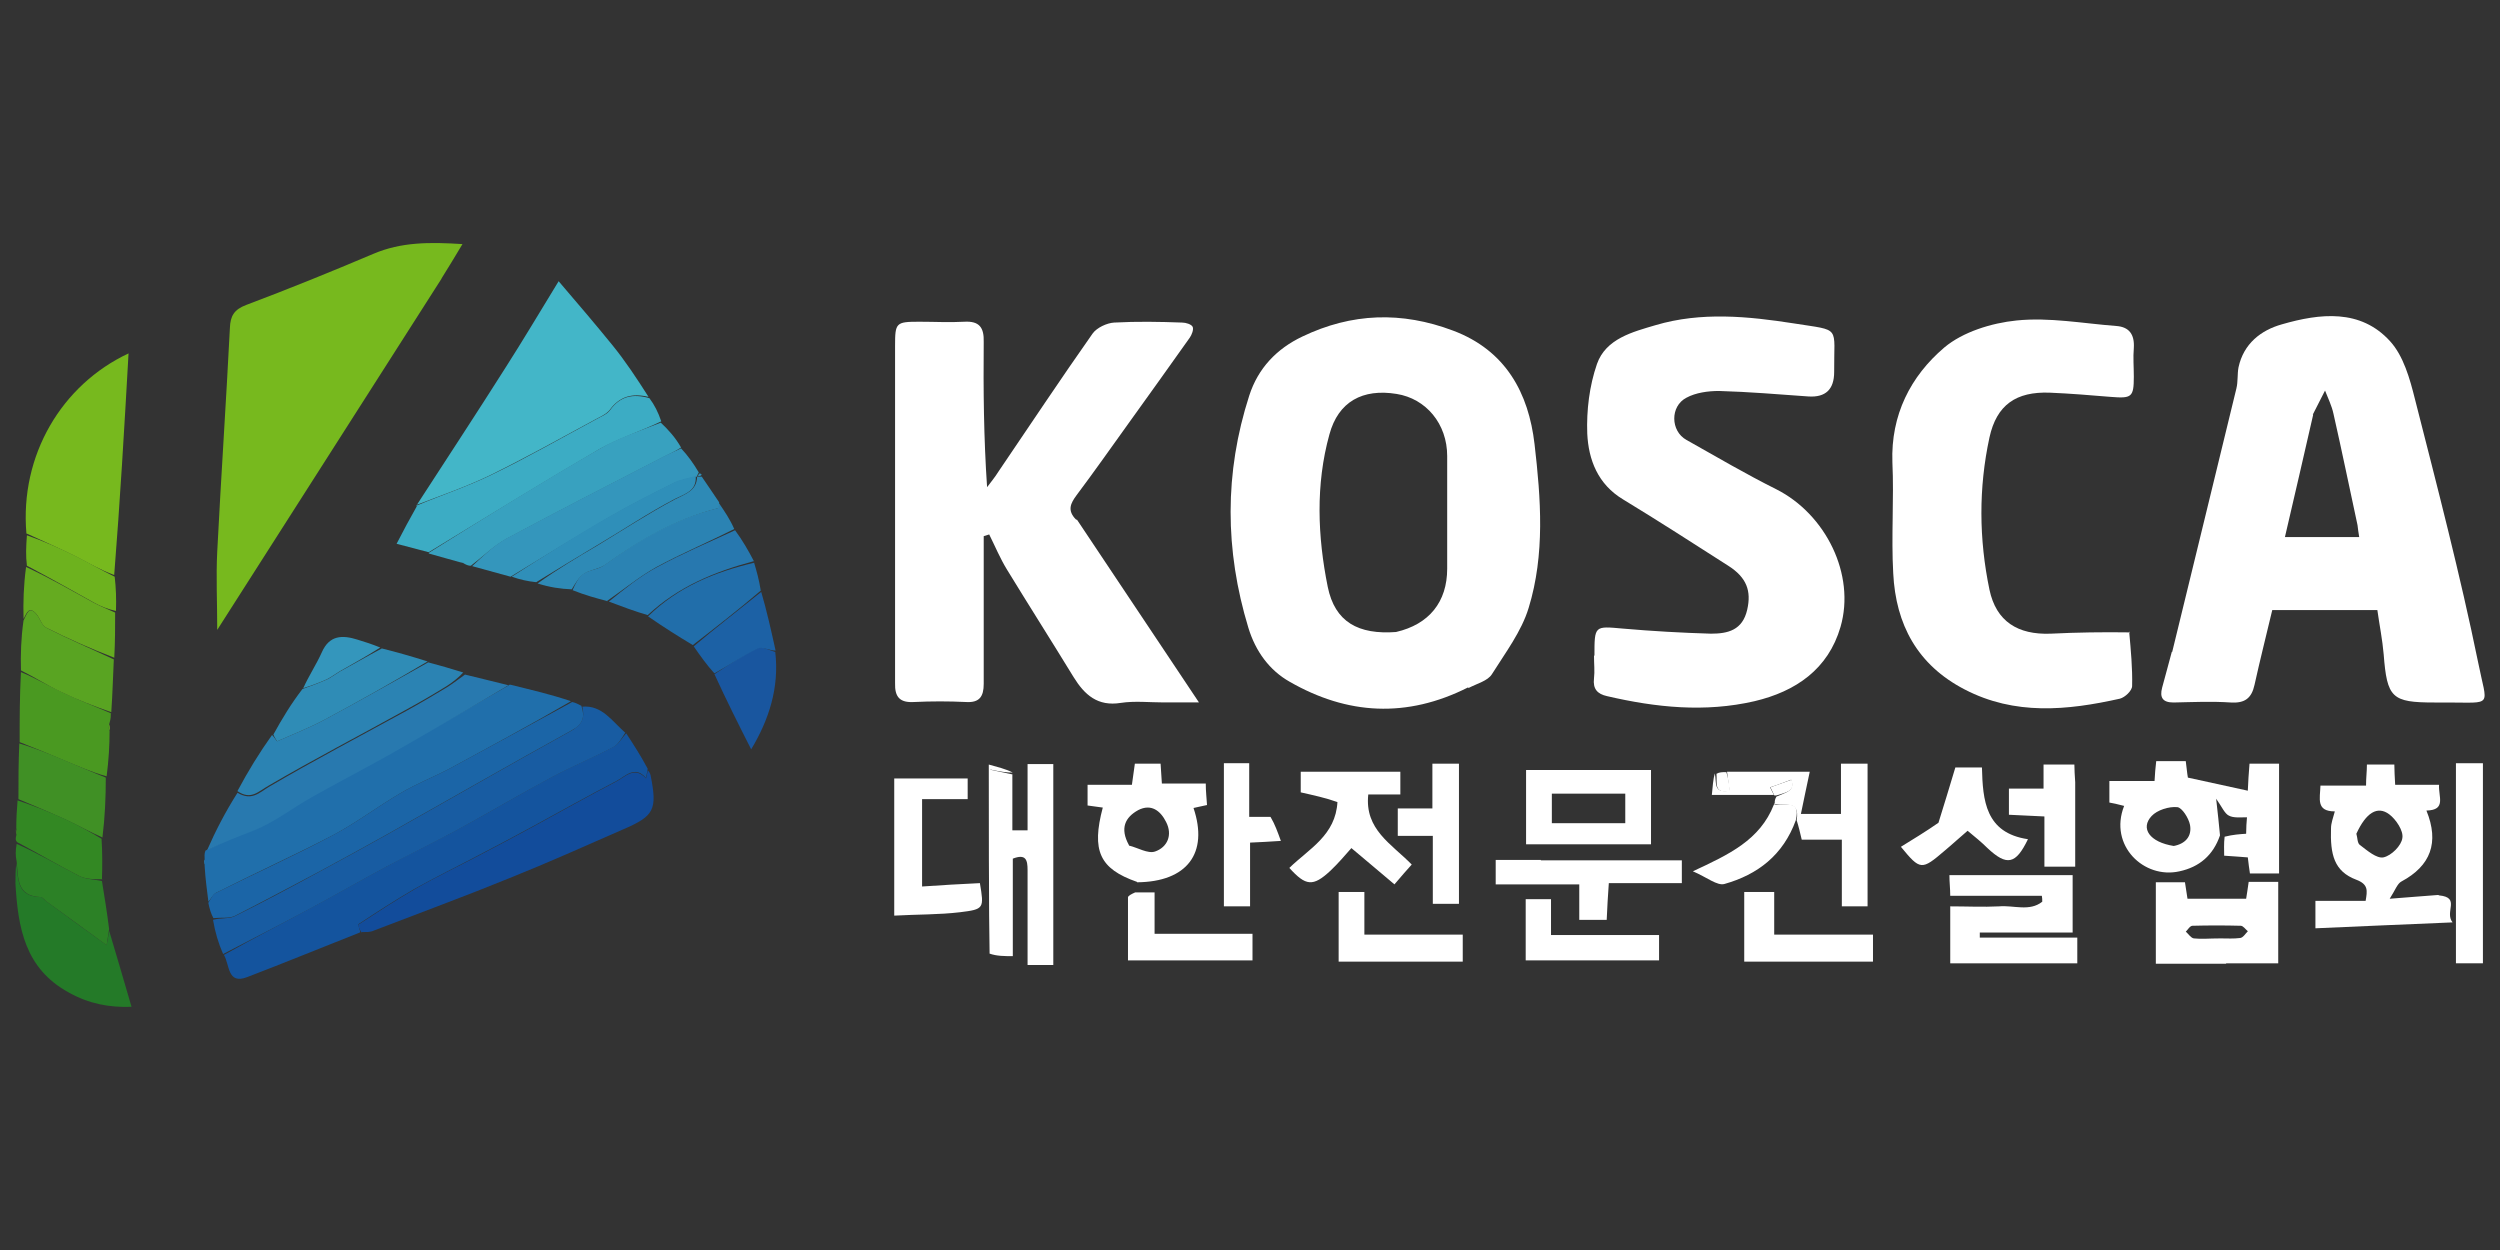
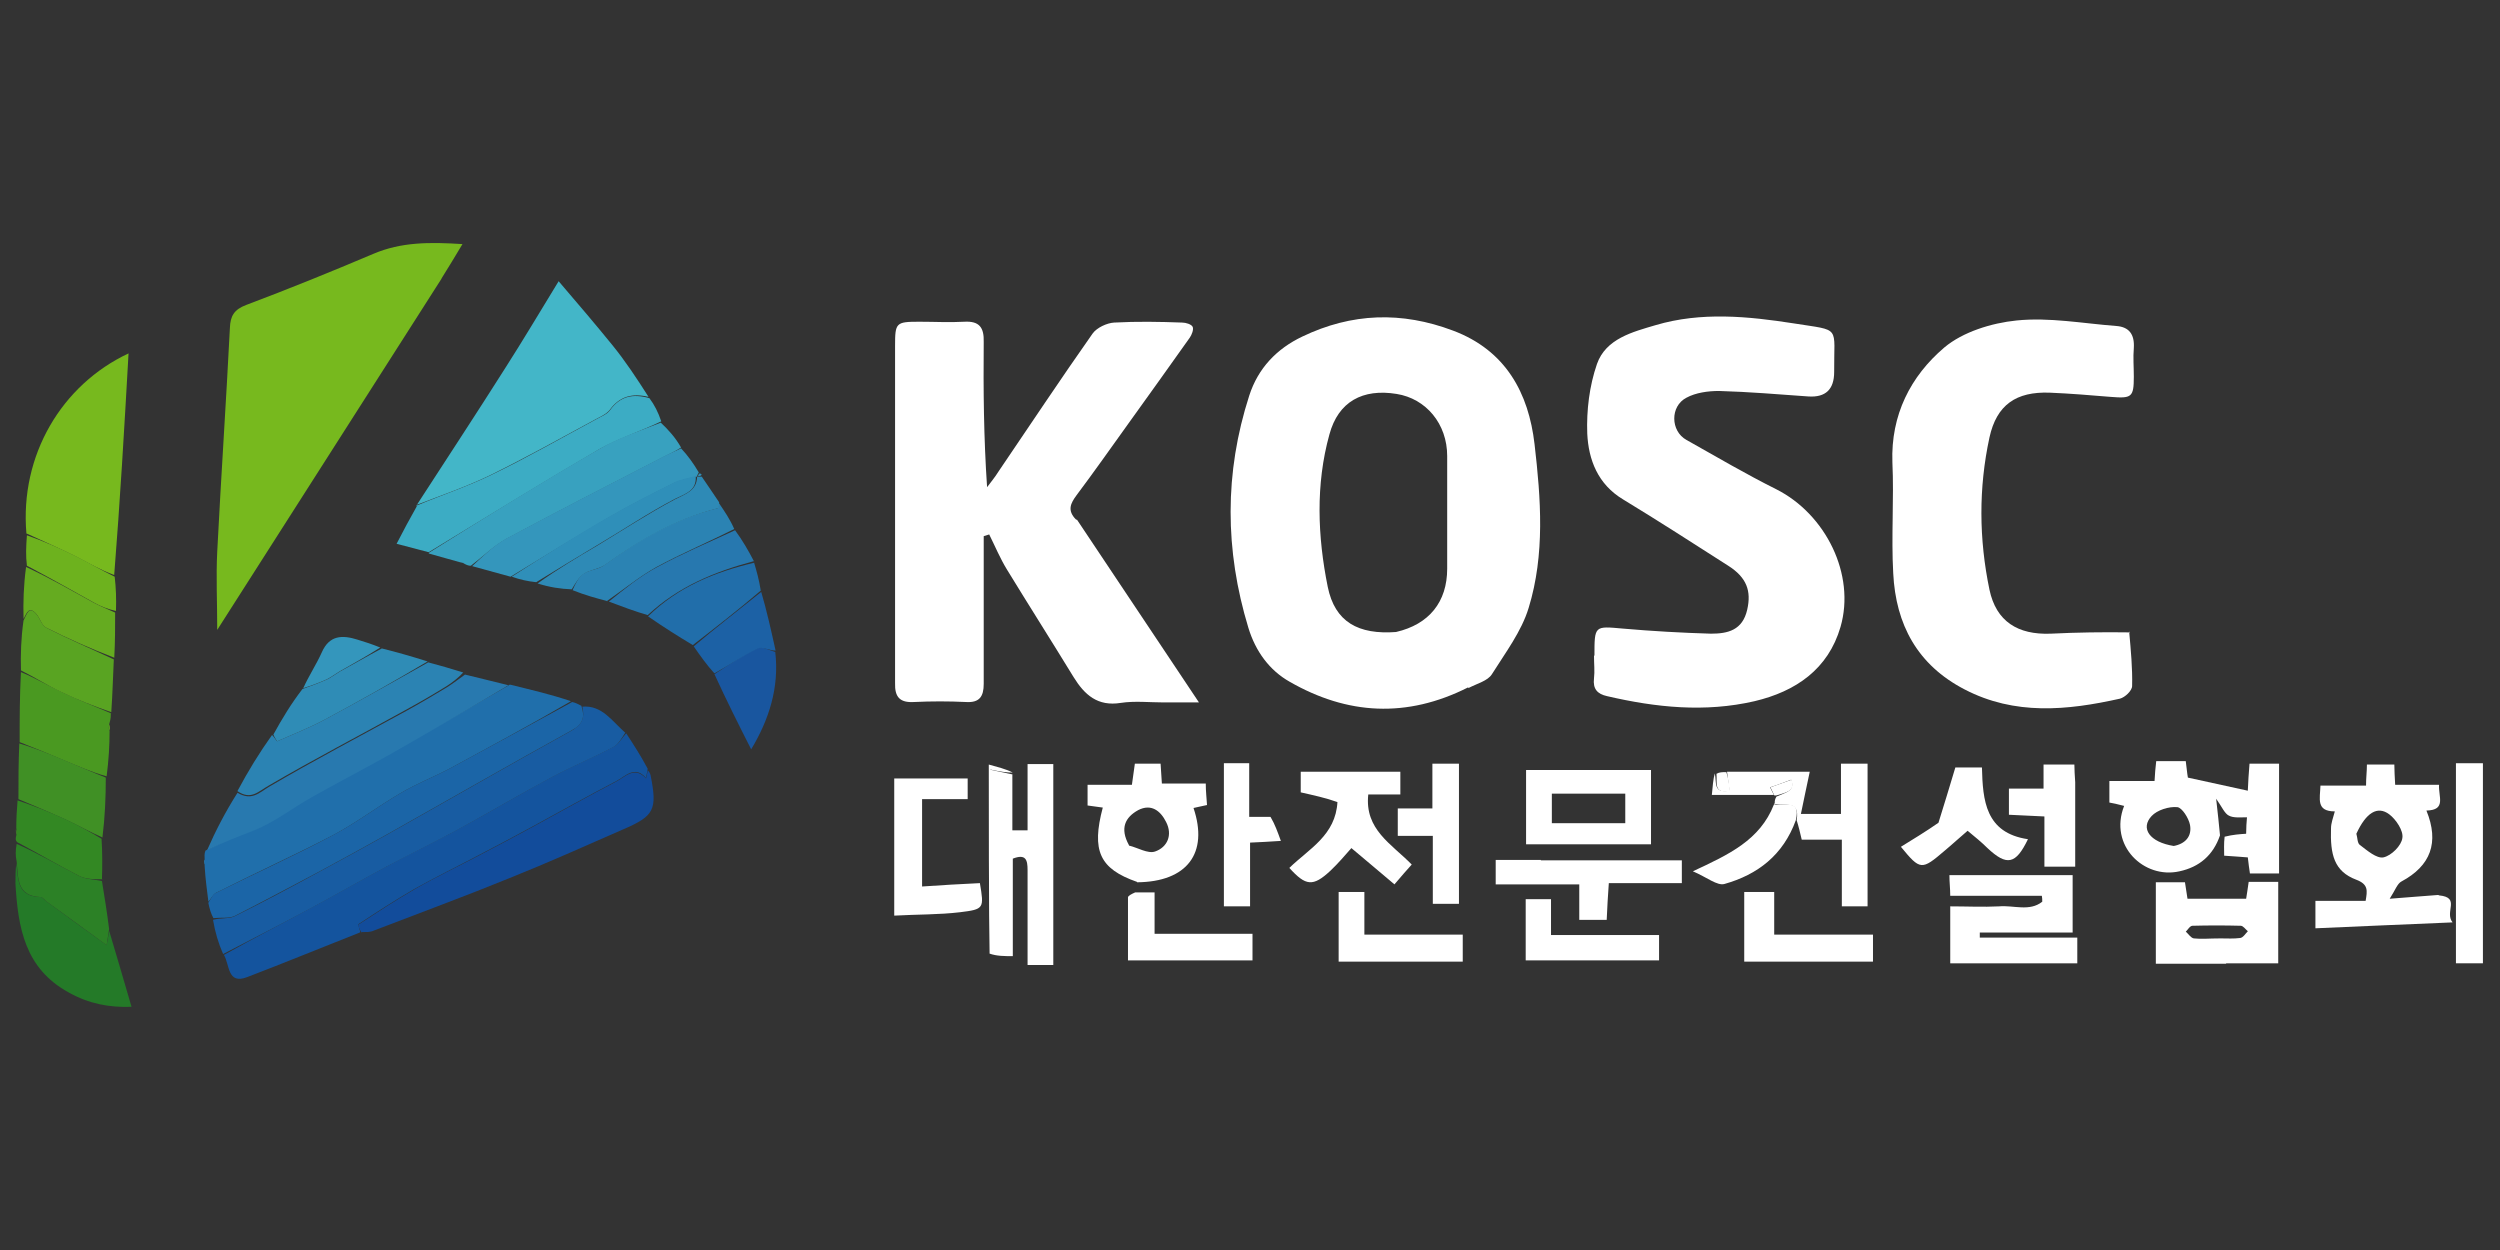
<svg xmlns="http://www.w3.org/2000/svg" width="72" height="36" viewBox="0 0 72 36" fill="none">
  <rect x="0" y="0" width="72" height="36" fill="#333333" stroke="none" />
  <g clip-path="url(#clip0_791_31239)">
    <path d="M42.287 19.794C40.512 20.693 38.798 20.584 37.145 19.636C36.561 19.307 36.16 18.76 35.953 18.08C35.273 15.843 35.261 13.618 35.978 11.394C36.233 10.604 36.768 10.044 37.509 9.692C38.932 9.011 40.366 8.963 41.849 9.522C43.368 10.093 44.025 11.321 44.195 12.792C44.377 14.36 44.499 15.964 44.025 17.508C43.818 18.189 43.356 18.797 42.967 19.417C42.846 19.611 42.542 19.684 42.287 19.818M40.208 18.201C41.156 17.982 41.679 17.338 41.679 16.378V13.132C41.679 12.208 41.071 11.479 40.22 11.345C39.248 11.187 38.543 11.564 38.287 12.512C37.886 13.959 37.947 15.454 38.239 16.901C38.445 17.91 39.114 18.286 40.22 18.201H40.208Z" fill="white" />
    <path d="M31.017 14.967C32.172 16.693 33.303 18.395 34.53 20.23H33.521C33.108 20.23 32.682 20.182 32.281 20.243C31.613 20.352 31.236 20.012 30.92 19.501C30.288 18.468 29.631 17.435 28.999 16.401C28.805 16.085 28.659 15.733 28.489 15.392L28.331 15.441V19.696C28.331 20.06 28.209 20.243 27.82 20.218C27.322 20.194 26.823 20.194 26.325 20.218C25.912 20.243 25.766 20.072 25.778 19.671V9.959C25.778 9.29 25.802 9.266 26.483 9.266C26.909 9.266 27.346 9.29 27.772 9.266C28.209 9.241 28.343 9.436 28.331 9.849C28.319 11.223 28.331 12.597 28.428 14.031C28.537 13.885 28.659 13.739 28.756 13.581C29.656 12.256 30.543 10.919 31.467 9.606C31.588 9.436 31.88 9.302 32.087 9.29C32.743 9.254 33.4 9.266 34.044 9.29C34.153 9.29 34.311 9.339 34.348 9.412C34.384 9.485 34.324 9.643 34.263 9.728C33.679 10.554 33.084 11.381 32.5 12.195C32.002 12.888 31.516 13.581 31.005 14.262C30.835 14.493 30.725 14.699 30.993 14.967H31.017Z" fill="white" />
-     <path d="M62.56 18.773C63.18 16.22 63.8 13.704 64.408 11.188C64.457 10.993 64.432 10.774 64.469 10.58C64.615 9.899 65.113 9.51 65.721 9.34C66.815 9.024 67.982 8.89 68.833 9.826C69.222 10.252 69.404 10.908 69.55 11.492C70.194 14.02 70.85 16.536 71.373 19.089C71.629 20.378 71.823 20.232 70.474 20.232H70.109C68.881 20.232 68.748 20.098 68.65 18.846C68.614 18.421 68.529 18.007 68.468 17.57H65.441C65.271 18.287 65.089 19.004 64.931 19.721C64.846 20.11 64.651 20.256 64.25 20.232C63.703 20.195 63.144 20.22 62.597 20.232C62.281 20.232 62.196 20.086 62.269 19.806C62.354 19.478 62.451 19.15 62.548 18.773M66.62 11.941C66.353 13.108 66.085 14.275 65.806 15.467H67.945C67.921 15.333 67.909 15.223 67.897 15.126C67.666 14.056 67.447 12.987 67.204 11.917C67.155 11.686 67.046 11.467 66.961 11.248C66.851 11.455 66.754 11.662 66.608 11.941H66.62Z" fill="white" />
    <path d="M45.92 18.894C45.92 18.007 45.92 18.031 46.746 18.104C47.585 18.177 48.424 18.225 49.275 18.25C49.761 18.25 50.186 18.152 50.32 17.557C50.442 17.022 50.308 16.633 49.773 16.293C48.764 15.648 47.767 15.004 46.746 14.384C46.017 13.947 45.749 13.241 45.713 12.488C45.689 11.819 45.774 11.114 45.993 10.482C46.248 9.753 47.026 9.558 47.682 9.364C48.995 8.975 50.344 9.108 51.669 9.315C53.043 9.534 52.812 9.364 52.824 10.713C52.824 11.215 52.577 11.45 52.083 11.418C51.22 11.357 50.369 11.284 49.506 11.26C49.19 11.26 48.837 11.309 48.57 11.454C48.096 11.698 48.108 12.415 48.57 12.67C49.433 13.156 50.284 13.655 51.159 14.092C52.581 14.81 53.444 16.548 53.007 18.055C52.654 19.271 51.718 19.915 50.527 20.195C49.105 20.523 47.694 20.377 46.284 20.049C46.005 19.988 45.871 19.842 45.907 19.538C45.932 19.332 45.907 19.125 45.907 18.87L45.92 18.894Z" fill="white" />
    <path d="M61.32 18.189C61.369 18.736 61.418 19.247 61.405 19.757C61.405 19.891 61.199 20.085 61.053 20.122C59.533 20.462 58.026 20.608 56.58 19.855C55.218 19.149 54.598 17.983 54.525 16.512C54.465 15.442 54.55 14.372 54.501 13.315C54.452 11.953 55.024 10.835 55.996 10.008C56.531 9.558 57.358 9.303 58.075 9.23C59.023 9.133 59.983 9.315 60.944 9.388C61.32 9.413 61.478 9.631 61.454 10.02C61.43 10.3 61.454 10.567 61.454 10.847C61.454 11.443 61.393 11.479 60.785 11.43C60.202 11.382 59.618 11.333 59.035 11.309C58.063 11.272 57.503 11.661 57.297 12.597C56.981 14.056 56.993 15.527 57.297 16.986C57.491 17.897 58.111 18.286 59.059 18.25C59.813 18.213 60.567 18.201 61.345 18.213L61.32 18.189Z" fill="white" />
    <path d="M12.723 8.015C10.572 11.382 8.444 14.713 6.256 18.141C6.256 17.326 6.22 16.609 6.256 15.892C6.366 13.74 6.512 11.601 6.621 9.449C6.633 9.097 6.743 8.914 7.095 8.781C8.323 8.319 9.551 7.82 10.754 7.31C11.556 6.969 12.371 6.969 13.319 7.03C13.1 7.395 12.918 7.699 12.711 8.027L12.723 8.015Z" fill="#77B91E" />
    <path d="M12.004 14.542C12.855 13.229 13.718 11.916 14.557 10.591C15.055 9.813 15.517 9.035 16.089 8.099C16.672 8.78 17.158 9.351 17.633 9.935C18.009 10.397 18.337 10.895 18.678 11.43C18.216 11.32 17.851 11.406 17.559 11.807C17.462 11.928 17.292 12.001 17.134 12.086C16.149 12.621 15.165 13.168 14.156 13.667C13.463 14.007 12.722 14.262 11.992 14.542H12.004Z" fill="#43B6C8" />
    <path d="M10.363 26.856C9.282 27.282 8.188 27.732 7.106 28.145C6.546 28.352 6.619 27.792 6.449 27.501C7.3 27.026 8.115 26.601 8.929 26.163C9.683 25.762 10.412 25.337 11.166 24.936C11.822 24.583 12.503 24.255 13.159 23.902C14.083 23.404 14.995 22.857 15.931 22.359C16.502 22.055 17.098 21.811 17.669 21.508C17.815 21.435 17.912 21.252 18.034 21.119C18.24 21.435 18.447 21.751 18.654 22.14C18.629 22.273 18.617 22.334 18.605 22.407C18.289 22.03 18.009 22.359 17.754 22.492C16.94 22.918 16.137 23.367 15.335 23.805C14.825 24.085 14.314 24.352 13.803 24.62C13.184 24.948 12.539 25.264 11.931 25.604C11.384 25.92 10.862 26.261 10.327 26.613C10.303 26.625 10.363 26.771 10.376 26.844L10.363 26.856Z" fill="#14549E" />
    <path d="M14.706 19.721C15.289 19.866 15.873 20 16.444 20.195C15.277 20.875 14.11 21.507 12.943 22.14C12.481 22.383 11.983 22.577 11.533 22.845C10.889 23.221 10.281 23.683 9.624 24.036C8.506 24.619 7.351 25.142 6.221 25.713C6.136 25.762 6.075 25.884 6.002 25.969C5.965 25.653 5.917 25.349 5.893 24.935C5.905 24.802 5.893 24.765 5.893 24.729C5.893 24.668 5.88 24.595 5.917 24.498C6.391 24.255 6.816 24.072 7.254 23.914C7.85 23.695 8.372 23.27 8.932 22.954C9.685 22.529 10.463 22.127 11.217 21.702C12.372 21.046 13.526 20.389 14.681 19.721H14.706Z" fill="#206FAB" />
    <path d="M0.761 15.368C0.566 13.107 1.782 11.077 3.702 10.178C3.581 12.329 3.459 14.42 3.289 16.56C2.888 16.414 2.535 16.207 2.183 16.025C1.721 15.794 1.247 15.587 0.773 15.368H0.761Z" fill="#77B91E" />
    <path d="M18.011 21.094C17.902 21.264 17.804 21.447 17.659 21.519C17.087 21.823 16.491 22.066 15.92 22.37C14.984 22.869 14.085 23.404 13.149 23.914C12.492 24.267 11.824 24.595 11.155 24.947C10.401 25.349 9.672 25.774 8.918 26.175C8.104 26.613 7.29 27.026 6.426 27.476C6.293 27.172 6.196 26.856 6.135 26.491C6.366 26.43 6.585 26.467 6.743 26.394C7.581 25.981 8.396 25.543 9.222 25.093C9.879 24.741 10.535 24.376 11.192 24.011C12.942 23.027 14.692 22.018 16.455 21.045C16.771 20.863 16.844 20.669 16.771 20.352C17.342 20.304 17.622 20.766 18.011 21.106V21.094Z" fill="#185CA2" />
    <path d="M70.245 25.787C70.877 25.848 70.391 26.261 70.634 26.565C69.249 26.626 67.996 26.674 66.684 26.735V25.945H68.13C68.179 25.653 68.215 25.471 67.863 25.337C67.218 25.094 67.109 24.608 67.133 23.854C67.133 23.708 67.194 23.55 67.243 23.368C66.696 23.368 66.817 23.003 66.829 22.626H68.142C68.142 22.395 68.167 22.225 68.167 22.019H68.957C68.957 22.189 68.969 22.371 68.981 22.602H70.245C70.221 22.942 70.464 23.331 69.881 23.344C70.257 24.267 70.002 24.936 69.163 25.386C69.042 25.447 68.981 25.641 68.823 25.884C69.394 25.836 69.783 25.811 70.221 25.775M67.863 24.012C67.899 24.122 67.887 24.292 67.972 24.34C68.179 24.498 68.446 24.729 68.641 24.693C68.872 24.644 69.163 24.352 69.188 24.134C69.224 23.927 69.005 23.599 68.811 23.453C68.471 23.198 68.142 23.404 67.863 24.012Z" fill="white" />
    <path d="M63.935 24.061C63.74 24.632 63.339 24.972 62.768 25.094C61.747 25.325 60.726 24.352 61.175 23.21C61.03 23.173 60.884 23.137 60.75 23.113V22.493H62.051C62.063 22.286 62.075 22.116 62.099 21.921H62.95C62.974 22.091 62.987 22.262 63.011 22.395C63.582 22.517 64.141 22.639 64.737 22.772C64.749 22.517 64.761 22.274 64.786 21.994H65.637V25.155H64.798C64.774 25.021 64.761 24.875 64.737 24.693C64.531 24.681 64.312 24.656 64.056 24.644C64.056 24.474 64.044 24.304 64.069 24.097C64.312 24.036 64.506 24.024 64.689 24.012C64.689 23.83 64.701 23.684 64.713 23.538C64.518 23.538 64.324 23.562 64.19 23.489C64.069 23.429 63.996 23.246 63.825 23.003C63.874 23.453 63.91 23.757 63.935 24.049M62.598 24.365C62.938 24.304 63.133 24.085 63.072 23.757C63.035 23.562 62.841 23.258 62.707 23.246C62.464 23.222 62.124 23.331 61.966 23.502C61.637 23.854 61.905 24.255 62.61 24.365H62.598Z" fill="white" />
    <path d="M16.746 20.34C16.855 20.656 16.782 20.862 16.466 21.033C14.704 22.005 12.953 23.014 11.203 23.999C10.546 24.363 9.89 24.728 9.233 25.081C8.407 25.518 7.592 25.956 6.754 26.381C6.596 26.454 6.377 26.418 6.146 26.442C6.073 26.308 6.036 26.175 6 26.004C6.073 25.883 6.122 25.761 6.219 25.713C7.349 25.154 8.504 24.631 9.622 24.035C10.279 23.683 10.887 23.221 11.531 22.844C11.981 22.576 12.479 22.382 12.941 22.139C14.108 21.507 15.275 20.875 16.478 20.218C16.588 20.242 16.648 20.279 16.746 20.328V20.34Z" fill="#1B65A7" />
    <path d="M10.412 26.856C10.351 26.771 10.302 26.637 10.327 26.625C10.849 26.285 11.384 25.932 11.931 25.616C12.539 25.264 13.183 24.96 13.803 24.632C14.314 24.364 14.824 24.097 15.335 23.817C16.137 23.38 16.939 22.93 17.754 22.504C18.009 22.371 18.277 22.055 18.605 22.419C18.617 22.358 18.641 22.298 18.653 22.188C18.69 22.212 18.726 22.273 18.738 22.334C18.933 23.319 18.848 23.501 17.936 23.89C16.854 24.364 15.773 24.85 14.678 25.288C13.366 25.823 12.041 26.309 10.716 26.82C10.643 26.844 10.546 26.844 10.424 26.844L10.412 26.856Z" fill="#124C9B" />
    <path d="M29.156 22.298V23.914H29.594V22.006H30.335V27.792H29.594V25.057C29.594 24.765 29.545 24.583 29.169 24.729V27.537C28.925 27.537 28.707 27.537 28.5 27.464V22.164C28.792 22.225 28.962 22.261 29.132 22.298H29.156Z" fill="white" />
    <path d="M14.668 19.72C13.55 20.389 12.407 21.057 11.253 21.714C10.499 22.139 9.721 22.54 8.967 22.966C8.408 23.282 7.885 23.695 7.29 23.926C6.852 24.096 6.415 24.266 5.965 24.485C6.208 23.926 6.5 23.367 6.84 22.832C7.253 23.075 7.46 22.832 7.764 22.65C9.052 21.896 10.39 21.191 11.702 20.474C12.104 20.255 12.505 20.012 12.894 19.781C13.064 19.672 13.234 19.538 13.392 19.428C13.805 19.526 14.231 19.635 14.681 19.744L14.668 19.72Z" fill="#2879AF" />
    <path d="M57.699 25.799H56.167C56.167 25.592 56.143 25.41 56.143 25.203H59.692V26.857H57.018V27.002H59.826V27.744H56.167V26.103C56.629 26.103 57.115 26.127 57.577 26.103C57.99 26.066 58.452 26.261 58.817 25.969C58.817 25.908 58.817 25.86 58.805 25.799H57.699Z" fill="white" />
    <path d="M11.981 14.567C12.735 14.251 13.476 14.007 14.169 13.667C15.178 13.181 16.151 12.622 17.147 12.087C17.293 12.002 17.476 11.941 17.573 11.807C17.864 11.406 18.229 11.333 18.703 11.467C18.849 11.661 18.959 11.88 19.044 12.135C18.436 12.427 17.828 12.622 17.281 12.925C15.616 13.898 13.987 14.907 12.346 15.904C12.042 15.819 11.726 15.746 11.422 15.661C11.616 15.284 11.799 14.943 12.005 14.579L11.981 14.567Z" fill="#3CACC4" />
    <path d="M12.358 15.916C13.975 14.895 15.604 13.886 17.269 12.925C17.804 12.609 18.411 12.415 19.031 12.172C19.262 12.39 19.457 12.609 19.615 12.889C19.408 13.023 19.226 13.095 19.044 13.193C17.561 13.959 16.065 14.724 14.595 15.514C14.218 15.721 13.914 16.025 13.561 16.293C13.501 16.293 13.452 16.28 13.367 16.232C13.318 16.195 13.282 16.195 13.257 16.195C12.966 16.11 12.674 16.037 12.346 15.94L12.358 15.916Z" fill="#38A1BF" />
    <path d="M64.118 27.756H62.088V25.41H62.927C62.951 25.568 62.975 25.726 63 25.884H64.689C64.713 25.726 64.738 25.58 64.762 25.398H65.613V27.744H64.106M63.96 27.026C64.142 27.026 64.337 27.039 64.519 27.014C64.604 27.002 64.665 26.893 64.738 26.82C64.665 26.759 64.604 26.662 64.531 26.662C64.069 26.65 63.607 26.65 63.145 26.662C63.072 26.662 63.012 26.771 62.951 26.832C63.024 26.893 63.097 27.014 63.182 27.026C63.401 27.051 63.62 27.026 63.948 27.026H63.96Z" fill="white" />
    <path d="M32.745 25.398C31.663 25.021 31.432 24.498 31.76 23.258C31.614 23.234 31.468 23.222 31.322 23.198V22.602H32.599C32.635 22.359 32.659 22.189 32.684 21.994H33.425C33.437 22.176 33.45 22.346 33.462 22.565H34.726C34.726 22.796 34.75 22.979 34.762 23.185C34.629 23.21 34.495 23.246 34.373 23.27C34.811 24.571 34.191 25.398 32.745 25.41M32.514 24.352C32.769 24.413 33.06 24.595 33.267 24.523C33.62 24.401 33.778 24.048 33.583 23.672C33.425 23.355 33.158 23.137 32.781 23.331C32.404 23.538 32.246 23.854 32.514 24.34V24.352Z" fill="white" />
    <path d="M51.112 23.125C51.112 23.076 51.112 23.027 51.161 22.942C51.428 22.821 51.708 22.784 51.586 22.456C51.379 22.529 51.173 22.614 50.978 22.675C51.015 22.748 51.051 22.821 51.088 22.894H49.301C49.325 22.663 49.337 22.444 49.386 22.274C49.447 22.529 49.325 22.857 49.811 22.772C49.787 22.578 49.763 22.407 49.738 22.225H52.121C52.036 22.638 51.951 23.015 51.866 23.441H53.02V21.994H53.786V26.103H53.045V24.182H51.89C51.841 23.976 51.805 23.817 51.744 23.623C51.853 22.966 51.306 23.27 51.088 23.137L51.112 23.125Z" fill="white" />
    <path d="M13.341 19.368C13.207 19.514 13.037 19.648 12.867 19.757C12.478 20 12.077 20.231 11.676 20.45C10.363 21.179 9.026 21.872 7.737 22.626C7.434 22.796 7.227 23.051 6.838 22.784C7.142 22.213 7.47 21.678 7.835 21.167C7.908 21.24 7.968 21.349 7.981 21.349C8.442 21.143 8.917 20.96 9.366 20.717C10.363 20.183 11.348 19.623 12.332 19.076C12.661 19.161 12.989 19.259 13.341 19.368Z" fill="#2B83B3" />
    <path d="M38.519 23.1C38.178 22.978 37.838 22.905 37.461 22.82V22.225H40.33V22.881H39.406C39.297 23.89 40.075 24.303 40.658 24.899C40.524 25.045 40.378 25.215 40.16 25.47C39.734 25.106 39.321 24.765 38.92 24.425C38.749 24.619 38.543 24.863 38.312 25.081C37.813 25.543 37.607 25.519 37.133 24.996C37.692 24.449 38.47 24.06 38.519 23.088V23.1Z" fill="white" />
    <path d="M45.203 22.176H47.549V24.316H43.951V22.176H45.203ZM46.261 23.708H46.808V22.857H44.693V23.708H46.261Z" fill="white" />
    <path d="M3.144 26.808C3.351 27.513 3.569 28.23 3.788 28.996C3.156 29.02 2.56 28.911 1.977 28.582C0.713 27.89 0.518 26.71 0.445 25.446C0.445 25.252 0.445 25.069 0.47 24.863C0.53 25.313 0.482 25.823 1.175 25.835C1.223 25.835 1.272 25.92 1.333 25.957C1.892 26.37 2.451 26.771 3.071 27.221C3.107 27.002 3.132 26.905 3.144 26.808Z" fill="#247A28" />
    <path d="M13.61 16.293C13.914 16.013 14.23 15.697 14.594 15.502C16.065 14.712 17.56 13.947 19.043 13.181C19.226 13.083 19.408 13.011 19.615 12.913C19.809 13.12 19.967 13.339 20.125 13.606C20.089 13.667 20.077 13.691 20.077 13.728H20.04C19.809 13.788 19.603 13.825 19.42 13.91C18.788 14.226 18.156 14.542 17.548 14.895C16.588 15.454 15.652 16.037 14.704 16.609C14.351 16.511 13.999 16.414 13.598 16.305L13.61 16.293Z" fill="#3496BC" />
    <path d="M25.754 24.777V22.419H27.869V23.015H26.556V25.531C27.115 25.494 27.674 25.458 28.221 25.434C28.343 26.163 28.343 26.187 27.65 26.272C27.042 26.345 26.422 26.333 25.754 26.37V24.777Z" fill="white" />
    <path d="M3.192 20.547C3.192 20.62 3.192 20.693 3.156 20.814C3.119 20.924 3.131 20.997 3.156 21.057C3.156 21.471 3.131 21.884 3.071 22.358C2.633 22.237 2.256 22.066 1.867 21.908C1.442 21.726 1.004 21.544 0.566 21.373C0.566 20.717 0.566 20.061 0.603 19.356C1.016 19.526 1.381 19.745 1.77 19.927C2.244 20.158 2.73 20.34 3.204 20.547H3.192Z" fill="#4A9921" />
    <path d="M44.377 24.778H48.437V25.434H46.334C46.31 25.811 46.285 26.139 46.273 26.492H45.483V25.471H43.076V24.766H44.377V24.778Z" fill="white" />
    <path d="M70.731 22.613V21.981H71.508V27.743H70.731V22.601V22.613Z" fill="white" />
    <path d="M3.205 20.511C2.719 20.341 2.233 20.158 1.759 19.927C1.37 19.745 1.017 19.514 0.604 19.308C0.592 18.846 0.604 18.396 0.677 17.873C0.786 17.654 0.835 17.448 1.041 17.679C1.151 17.8 1.199 18.007 1.333 18.08C1.977 18.408 2.634 18.688 3.278 18.991C3.254 19.478 3.242 19.976 3.205 20.511Z" fill="#59A422" />
    <path d="M0.556 21.41C0.993 21.544 1.431 21.714 1.856 21.896C2.245 22.055 2.622 22.225 3.047 22.395C3.047 22.966 3.023 23.538 2.95 24.121C2.573 23.951 2.245 23.768 1.905 23.61C1.455 23.404 0.993 23.209 0.531 23.015C0.531 22.492 0.531 21.982 0.556 21.41Z" fill="#409025" />
    <path d="M41.265 24.68V24.073H40.256V23.283H41.253V21.994H42.018V26.03H41.265V24.68Z" fill="white" />
    <path d="M17.499 17.314C17.171 17.228 16.855 17.143 16.49 16.997C16.575 16.803 16.66 16.621 16.806 16.523C16.989 16.402 17.244 16.402 17.414 16.268C18.411 15.539 19.456 14.931 20.66 14.639C20.684 14.639 20.696 14.542 20.708 14.493C20.866 14.724 21.024 14.955 21.146 15.235C20.38 15.624 19.626 15.94 18.909 16.329C18.411 16.608 17.949 16.985 17.475 17.314H17.499Z" fill="#2B83B3" />
    <path d="M55.828 23.695C55.998 23.16 56.144 22.662 56.314 22.103H57.08C57.104 23.051 57.177 23.987 58.405 24.169C58.053 24.899 57.797 24.947 57.238 24.424C57.068 24.254 56.886 24.108 56.667 23.926C56.436 24.121 56.229 24.315 56.01 24.497C55.342 25.069 55.305 25.069 54.746 24.388C55.099 24.169 55.463 23.95 55.828 23.695Z" fill="white" />
    <path d="M21.715 16.195C21.788 16.439 21.861 16.694 21.91 17.01C21.241 17.581 20.597 18.08 19.953 18.578C19.527 18.323 19.102 18.055 18.664 17.751C19.527 16.901 20.585 16.475 21.715 16.208V16.195Z" fill="#216EAA" />
    <path d="M36.597 23.537C36.719 23.744 36.792 23.951 36.889 24.218C36.537 24.242 36.293 24.254 36.002 24.267V26.102H35.248V21.981H35.977V23.525H36.585L36.597 23.537Z" fill="white" />
    <path d="M53.249 27.695H50.234V25.689H51.097V26.917H53.942V27.695H53.249Z" fill="white" />
    <path d="M12.31 19.052C11.35 19.623 10.365 20.182 9.368 20.717C8.918 20.96 8.444 21.143 7.982 21.349C7.982 21.349 7.91 21.252 7.873 21.155C8.128 20.693 8.384 20.267 8.712 19.842C8.991 19.745 9.21 19.66 9.429 19.562C9.551 19.502 9.66 19.416 9.782 19.343C10.183 19.125 10.584 18.894 10.997 18.675C11.435 18.784 11.86 18.906 12.322 19.052H12.31Z" fill="#2F8CB6" />
    <path d="M40.96 27.695H38.553V25.689H39.294V26.917H42.127V27.695H40.96Z" fill="white" />
    <path d="M47.161 26.929H47.781V27.659H43.94V25.896H44.669V26.929H47.161Z" fill="white" />
    <path d="M21.717 16.159C20.586 16.463 19.541 16.888 18.654 17.715C18.277 17.605 17.924 17.472 17.535 17.326C17.973 16.973 18.422 16.596 18.933 16.329C19.65 15.94 20.404 15.624 21.17 15.271C21.376 15.551 21.547 15.843 21.717 16.171V16.159Z" fill="#2778AF" />
    <path d="M3.143 26.759C3.118 26.905 3.106 27.002 3.07 27.221C2.45 26.771 1.891 26.358 1.331 25.957C1.283 25.92 1.222 25.835 1.173 25.835C0.48 25.811 0.529 25.3 0.48 24.814C0.444 24.644 0.444 24.498 0.48 24.303C1.113 24.583 1.684 24.923 2.28 25.227C2.474 25.325 2.717 25.325 2.936 25.373C3.009 25.823 3.082 26.273 3.143 26.759Z" fill="#2C8126" />
    <path d="M59.766 22.517V24.96H58.879V23.514C58.526 23.502 58.21 23.477 57.857 23.465V22.711H58.854V22.019H59.742C59.742 22.177 59.754 22.323 59.766 22.529V22.517Z" fill="white" />
    <path d="M3.291 18.942C2.623 18.687 1.966 18.395 1.334 18.079C1.201 18.018 1.152 17.799 1.043 17.678C0.836 17.447 0.775 17.642 0.678 17.824C0.666 17.35 0.678 16.863 0.751 16.329C1.432 16.645 2.064 17.009 2.684 17.35C2.89 17.459 3.097 17.544 3.316 17.642C3.316 18.055 3.316 18.48 3.291 18.942Z" fill="#65AB20" />
    <path d="M32.693 25.701H33.252V26.893H36.072V27.659H32.486V25.847C32.486 25.799 32.584 25.75 32.693 25.701Z" fill="white" />
    <path d="M2.949 25.324C2.718 25.324 2.475 25.324 2.28 25.227C1.685 24.923 1.113 24.583 0.493 24.254C0.445 24.206 0.445 24.157 0.469 24.06C0.493 23.951 0.469 23.902 0.469 23.841C0.469 23.598 0.481 23.343 0.506 23.051C0.98 23.209 1.442 23.391 1.891 23.598C2.232 23.756 2.56 23.938 2.925 24.157C2.949 24.546 2.949 24.911 2.937 25.312L2.949 25.324Z" fill="#338823" />
    <path d="M20.709 14.469C20.709 14.554 20.709 14.639 20.673 14.639C19.47 14.943 18.424 15.551 17.427 16.268C17.257 16.39 17.002 16.402 16.82 16.524C16.674 16.621 16.576 16.791 16.467 16.973C16.151 16.961 15.823 16.913 15.482 16.803C16.042 16.402 16.625 16.05 17.209 15.709C17.95 15.259 18.679 14.785 19.433 14.384C19.737 14.226 20.065 14.141 20.077 13.728H20.211C20.381 13.971 20.539 14.214 20.722 14.482L20.709 14.469Z" fill="#2E8AB6" />
    <path d="M20.038 13.716C20.062 14.141 19.747 14.214 19.43 14.372C18.665 14.773 17.947 15.259 17.206 15.697C16.622 16.05 16.051 16.39 15.443 16.767C15.2 16.742 14.981 16.694 14.738 16.609C15.662 16.013 16.598 15.418 17.558 14.87C18.166 14.518 18.798 14.202 19.43 13.886C19.613 13.801 19.819 13.764 20.05 13.704L20.038 13.716Z" fill="#2F8FB9" />
    <path d="M22.327 18.773C22.448 19.806 22.144 20.73 21.634 21.581C21.269 20.863 20.916 20.158 20.576 19.417C21.002 19.137 21.391 18.87 21.816 18.663C21.938 18.602 22.144 18.724 22.314 18.773H22.327Z" fill="#19569F" />
    <path d="M3.328 17.593C3.109 17.545 2.89 17.46 2.696 17.35C2.063 16.998 1.444 16.645 0.775 16.293C0.739 16.013 0.751 15.733 0.775 15.417C1.261 15.588 1.735 15.794 2.197 16.025C2.562 16.207 2.902 16.414 3.303 16.609C3.34 16.925 3.352 17.241 3.34 17.593H3.328Z" fill="#6DB21E" />
    <path d="M51.1 23.16C51.331 23.258 51.878 22.954 51.72 23.622C51.355 24.631 50.614 25.191 49.666 25.458C49.459 25.519 49.155 25.264 48.754 25.093C49.799 24.607 50.687 24.194 51.088 23.173L51.1 23.16Z" fill="white" />
    <path d="M22.337 18.737C22.154 18.737 21.948 18.615 21.826 18.676C21.401 18.883 21.012 19.15 20.574 19.393C20.355 19.15 20.173 18.895 19.979 18.615C20.611 18.08 21.255 17.582 21.923 17.047C22.081 17.582 22.203 18.129 22.337 18.737Z" fill="#1C61A5" />
    <path d="M10.947 18.651C10.57 18.894 10.169 19.113 9.768 19.344C9.646 19.417 9.537 19.502 9.415 19.563C9.196 19.66 8.977 19.745 8.734 19.818C8.892 19.466 9.111 19.137 9.269 18.785C9.488 18.287 9.865 18.287 10.29 18.42C10.497 18.481 10.716 18.554 10.959 18.651H10.947Z" fill="#3496BC" />
    <path d="M29.169 22.25C28.987 22.25 28.817 22.225 28.525 22.164C28.525 23.963 28.525 25.677 28.501 27.428C28.477 25.677 28.477 23.891 28.477 22.019C28.732 22.091 28.951 22.14 29.169 22.25Z" fill="white" />
    <path d="M49.715 22.225C49.776 22.407 49.8 22.589 49.825 22.784C49.338 22.869 49.46 22.541 49.435 22.285C49.521 22.237 49.594 22.237 49.715 22.237V22.225Z" fill="white" />
    <path d="M3.158 21.047C3.134 20.998 3.121 20.937 3.134 20.852C3.17 20.901 3.17 20.961 3.158 21.047Z" fill="#59A422" />
    <path d="M0.457 23.89C0.482 23.914 0.482 23.975 0.482 24.035C0.457 24.011 0.457 23.963 0.457 23.89Z" fill="#409025" />
    <path d="M5.878 24.754C5.903 24.766 5.903 24.802 5.903 24.9C5.891 24.9 5.866 24.839 5.878 24.754Z" fill="#2879AF" />
    <path d="M13.283 16.196C13.283 16.183 13.32 16.183 13.356 16.196C13.356 16.208 13.332 16.208 13.283 16.196Z" fill="#3496BC" />
    <path d="M20.2 13.679C20.188 13.704 20.164 13.704 20.115 13.716C20.091 13.691 20.115 13.667 20.152 13.631C20.164 13.631 20.2 13.655 20.212 13.679H20.2Z" fill="#2F8FB9" />
    <path d="M51.098 22.906C51.061 22.821 51.025 22.748 50.988 22.675C51.183 22.602 51.389 22.529 51.596 22.456C51.718 22.784 51.438 22.821 51.171 22.906C51.134 22.906 51.11 22.918 51.11 22.906H51.098Z" fill="white" />
  </g>
  <defs>
    <clipPath id="clip0_791_31239">
      <rect width="71.113" height="22" fill="white" transform="translate(0.445 7)" />
    </clipPath>
  </defs>
</svg>